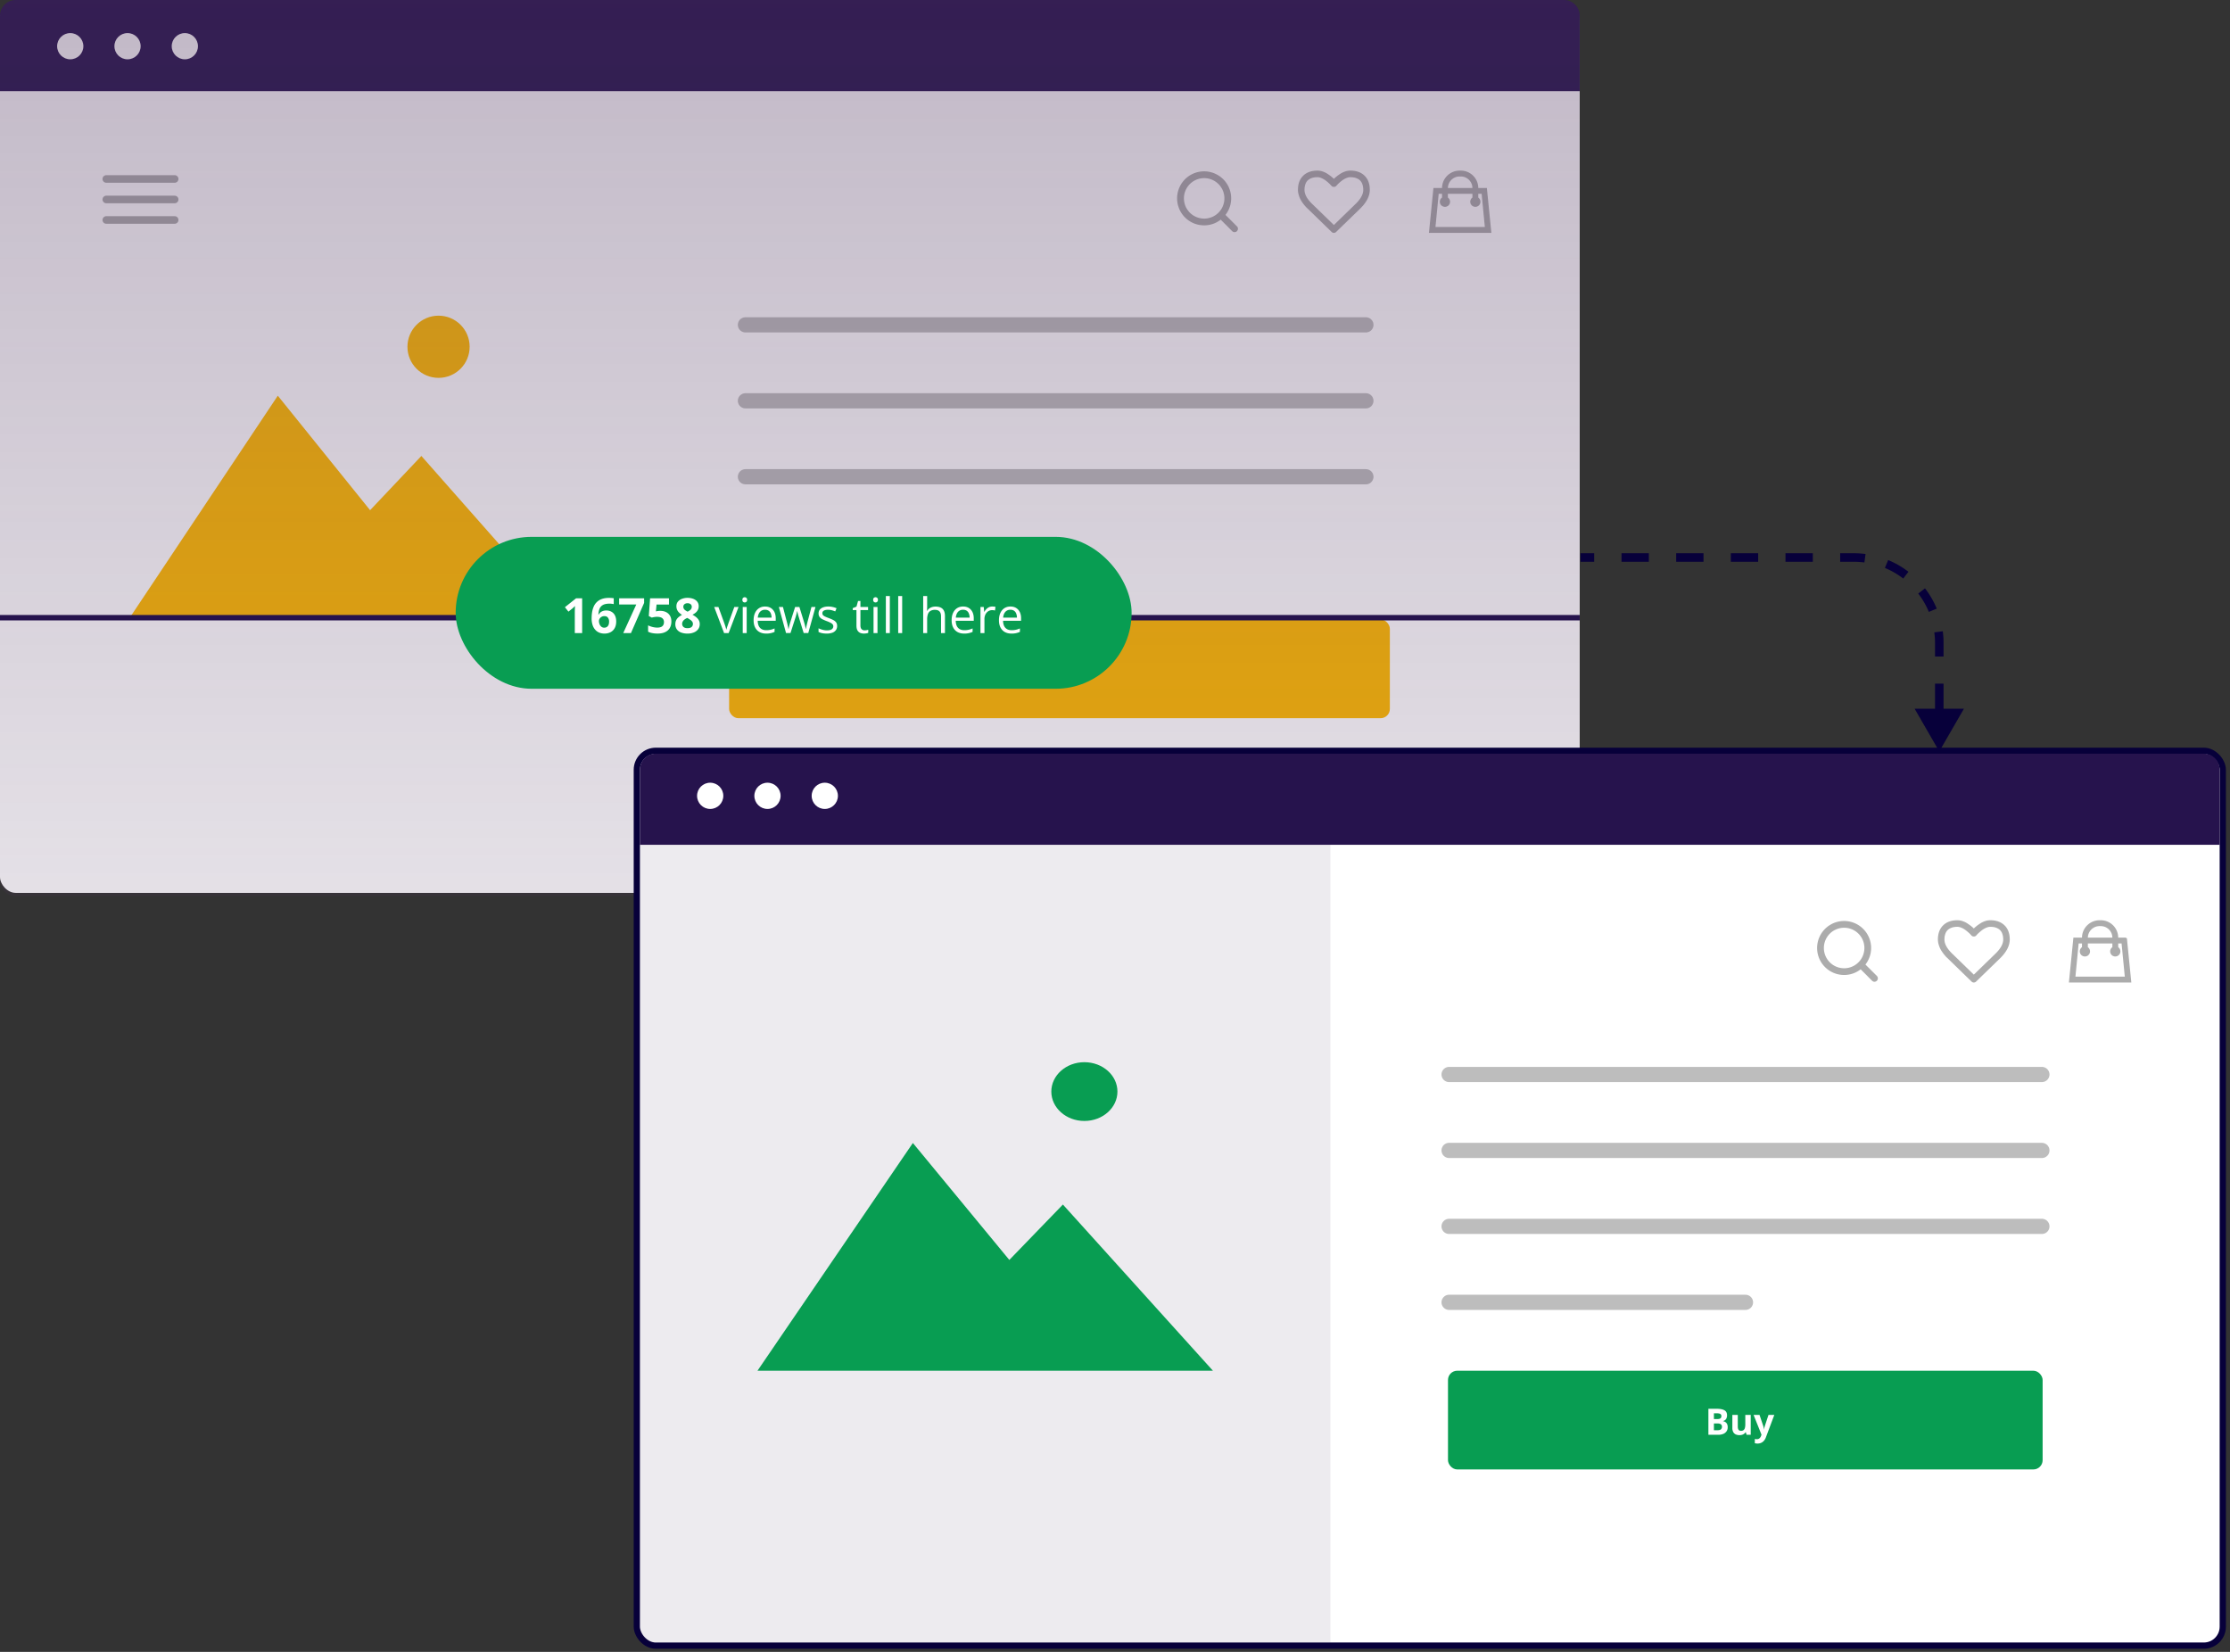
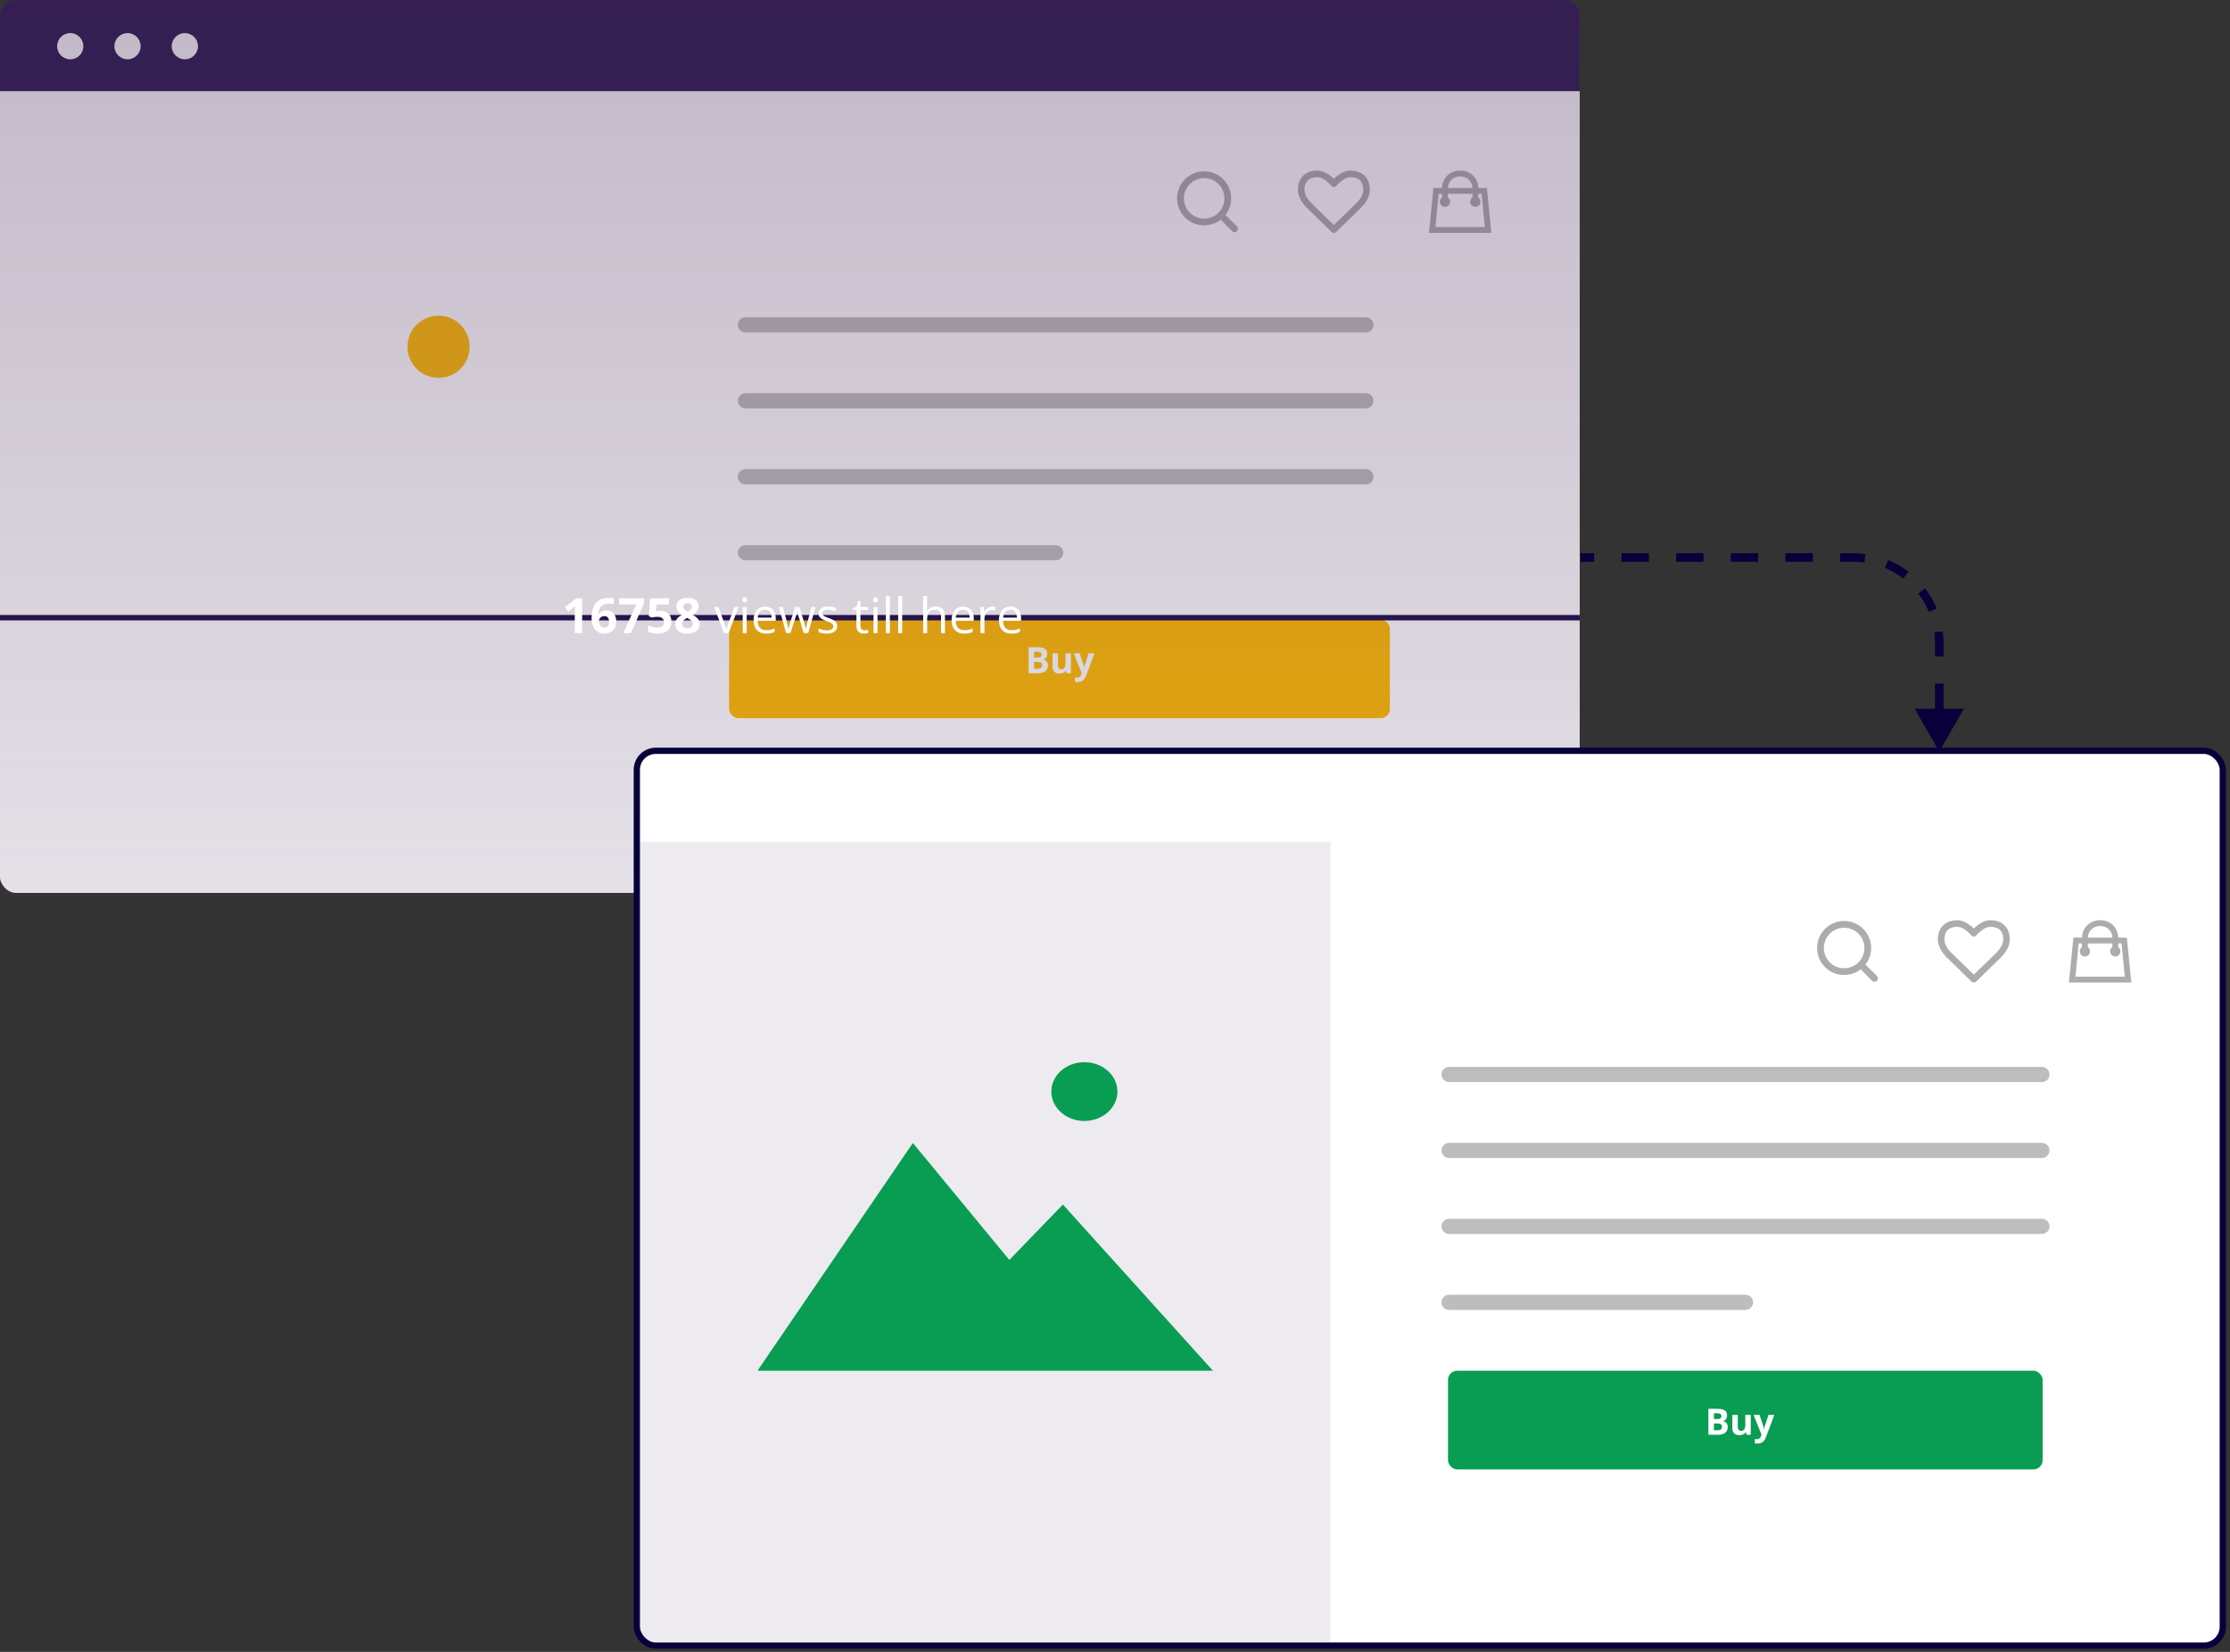
<svg xmlns="http://www.w3.org/2000/svg" width="216" height="160" fill="none">
  <rect width="100%" height="100%" fill="#333333" stroke="none" />
  <rect width="153.012" height="86.07" y=".415" fill="#fff" rx="1.536" />
  <rect width="64" height="9.563" x="70.623" y="60.002" fill="#FFBA00" rx=".898" />
  <path fill="#fff" d="M99.63 62.688h.784c.336 0 .59.047.762.141.173.095.259.26.259.497a.687.687 0 0 1-.047.259.464.464 0 0 1-.131.19.429.429 0 0 1-.21.096v.017c.084.017.16.047.228.09a.446.446 0 0 1 .162.182.7.7 0 0 1 .062.318.684.684 0 0 1-.112.393.713.713 0 0 1-.321.252 1.277 1.277 0 0 1-.493.086h-.943v-2.521Zm.534.998h.311c.155 0 .262-.024.322-.072.06-.05.09-.122.09-.217 0-.097-.036-.166-.107-.207-.07-.043-.182-.064-.335-.064h-.281v.56Zm0 .425v.656h.349c.16 0 .272-.03.336-.093a.335.335 0 0 0 .095-.25.314.314 0 0 0-.042-.164.27.27 0 0 0-.139-.11.73.73 0 0 0-.268-.04h-.331Zm3.566-.83v1.928h-.404l-.07-.247h-.028a.525.525 0 0 1-.155.16.68.68 0 0 1-.205.092.92.92 0 0 1-.233.03.833.833 0 0 1-.36-.073.532.532 0 0 1-.24-.23.845.845 0 0 1-.085-.403v-1.257h.526v1.126c0 .138.025.242.074.312.05.07.129.105.237.105.107 0 .19-.024.251-.072a.392.392 0 0 0 .128-.216 1.39 1.39 0 0 0 .038-.348v-.907h.526Zm.276 0h.575l.364 1.085a.962.962 0 0 1 .05.215c.006.038.011.078.014.12h.01a1.468 1.468 0 0 1 .075-.335l.356-1.085h.564l-.815 2.174c-.05.134-.114.245-.193.333a.78.78 0 0 1-.612.269 1.384 1.384 0 0 1-.268-.03v-.416a.886.886 0 0 0 .207.022.368.368 0 0 0 .323-.172.71.71 0 0 0 .084-.171l.031-.095-.765-1.914Z" />
  <circle cx="42.478" cy="33.588" r="3.012" fill="#FFBA00" />
-   <path fill="#FFBA00" fill-rule="evenodd" d="m12.506 59.925 14.402-21.598 8.94 11.09 4.966-5.253 13.905 15.76H12.506Z" clip-rule="evenodd" />
  <path fill="#26134D" d="M0 1.536C0 .688.688 0 1.536 0h149.941c.848 0 1.535.688 1.535 1.536v7.292H0V1.536Z" />
  <circle cx="6.804" cy="4.475" r="1.271" fill="#fff" />
  <circle cx="12.353" cy="4.475" r="1.271" fill="#fff" />
  <circle cx="17.904" cy="4.475" r="1.271" fill="#fff" />
  <path stroke="#ACACAC" stroke-linecap="round" stroke-width="1.471" d="M72.203 46.178h60.1m-60.1-7.356h60.1m-60.1-7.356h60.1m-60.1 22.069h30.05" opacity=".8" />
  <path fill="#ACACAC" d="m119.812 21.923-1.111-1.108a2.61 2.61 0 0 0-1.062-4.017 2.616 2.616 0 1 0-1.001 5.03 2.59 2.59 0 0 0 1.602-.552l1.108 1.111a.32.32 0 0 0 .232.097.32.32 0 0 0 .232-.097.326.326 0 0 0 .071-.358.326.326 0 0 0-.071-.106Zm-5.135-2.71a1.958 1.958 0 0 1 1.211-1.811 1.96 1.96 0 1 1-1.211 1.812Z" />
  <path fill="#ACACAC" stroke="#ACACAC" stroke-width=".147" d="M143.953 18.28h-.84v-.06c0-.899-.722-1.621-1.622-1.621h-.105c-.9 0-1.635.722-1.635 1.622v.059h-.841l-.42 4.202h5.884l-.421-4.202Zm-3.782-.06a1.21 1.21 0 0 1 1.215-1.2h.105c.666 0 1.202.535 1.202 1.2v.06h-2.522v-.06Zm-1.211 3.842.327-3.362h.464v.477a.419.419 0 0 0 .21.784.42.42 0 0 0 .21-.784V18.7h2.522v.477a.42.42 0 1 0 .42 0V18.7h.465l.327 3.362h-4.945Zm-6.839-3.671c0-.206-.028-.389-.082-.547a1.078 1.078 0 0 0-.209-.378 1.003 1.003 0 0 0-.31-.228 1.374 1.374 0 0 0-.357-.118 2.168 2.168 0 0 0-.373-.03c-.132 0-.274.032-.426.097a1.941 1.941 0 0 0-.42.245c-.128.098-.237.19-.329.276a3.036 3.036 0 0 0-.228.235.225.225 0 0 1-.186.085.225.225 0 0 1-.186-.085 3.036 3.036 0 0 0-.228-.235 4.598 4.598 0 0 0-.329-.276 1.941 1.941 0 0 0-.42-.245 1.087 1.087 0 0 0-.426-.098c-.132 0-.256.01-.373.03-.116.021-.235.06-.357.12a1.003 1.003 0 0 0-.31.227 1.078 1.078 0 0 0-.209.378c-.054.158-.081.34-.081.547 0 .43.236.883.71 1.36l2.209 2.145 2.205-2.141c.476-.48.715-.935.715-1.364Zm.486 0c0 .565-.29 1.14-.87 1.724l-2.369 2.298a.225.225 0 0 1-.167.07.225.225 0 0 1-.167-.07l-2.372-2.306a1.101 1.101 0 0 1-.105-.1 3.926 3.926 0 0 1-.469-.623 2.356 2.356 0 0 1-.204-.464 1.705 1.705 0 0 1-.089-.529c0-.561.161-1 .483-1.317.322-.317.766-.475 1.334-.475.157 0 .317.027.481.082.163.055.315.13.456.222.141.094.262.181.363.263.102.081.198.168.289.26a3.57 3.57 0 0 1 .289-.26c.101-.082.222-.17.363-.263s.293-.167.456-.222c.164-.055.324-.082.481-.082.568 0 1.013.158 1.334.475.322.316.483.756.483 1.317Z" />
-   <path stroke="#ACACAC" stroke-linecap="round" stroke-width=".736" d="M10.297 17.334h6.62m-6.62 1.986h6.62m-6.62 1.987h6.62" />
  <path fill="url(#a)" fill-opacity=".5" d="M0 1.537C0 .688.688 0 1.537 0h149.938c.849 0 1.537.688 1.537 1.537v83.73c0 .85-.688 1.538-1.537 1.538H1.537A1.537 1.537 0 0 1 0 85.268V1.538Z" />
  <path stroke="#26134D" stroke-width=".525" d="M0 59.83h153.012" />
-   <rect width="65.472" height="14.713" x="44.137" y="52" fill="#089D52" rx="7.356" />
  <path fill="#fff" d="M56.388 61.322h-.712V59.37a10.7 10.7 0 0 1 .009-.443c.003-.084.006-.16.01-.228a4.619 4.619 0 0 1-.247.233l-.388.311-.343-.429 1.086-.864h.585v3.37Zm.918-1.432c0-.194.014-.385.042-.574.029-.191.079-.37.15-.538a1.33 1.33 0 0 1 .783-.754c.197-.075.436-.113.715-.113a3.37 3.37 0 0 1 .452.035v.57a1.771 1.771 0 0 0-.198-.033 1.555 1.555 0 0 0-.208-.014c-.28 0-.496.045-.65.134a.737.737 0 0 0-.323.371c-.061.157-.097.34-.108.55h.03a.733.733 0 0 1 .401-.339.932.932 0 0 1 .33-.054c.197 0 .367.042.512.127a.83.83 0 0 1 .334.362c.079.158.118.351.118.579 0 .243-.047.452-.14.627a.97.97 0 0 1-.4.404 1.26 1.26 0 0 1-.608.138 1.31 1.31 0 0 1-.482-.088c-.15-.06-.28-.15-.392-.272a1.273 1.273 0 0 1-.263-.459 2.061 2.061 0 0 1-.095-.66Zm1.218.908c.14 0 .253-.047.34-.143.089-.095.132-.244.132-.447a.594.594 0 0 0-.115-.387c-.075-.096-.19-.143-.343-.143a.53.53 0 0 0-.46.249.415.415 0 0 0-.064.219c0 .078.01.156.032.233a.705.705 0 0 0 .097.21.517.517 0 0 0 .16.152.424.424 0 0 0 .22.057Zm1.842.524 1.266-2.772H59.97v-.6h2.42v.448l-1.276 2.924h-.747Zm3.595-2.154c.206 0 .389.04.549.118a.89.89 0 0 1 .38.346c.093.152.139.34.139.562 0 .243-.051.453-.153.63-.1.175-.25.31-.45.403-.198.094-.445.14-.742.14-.176 0-.343-.014-.5-.045a1.446 1.446 0 0 1-.408-.136v-.616c.117.062.256.114.42.157.164.041.319.062.463.062.141 0 .26-.018.357-.055a.442.442 0 0 0 .22-.175.559.559 0 0 0 .076-.305.454.454 0 0 0-.166-.378c-.111-.088-.281-.131-.51-.131-.088 0-.18.008-.275.025a2.948 2.948 0 0 0-.235.05l-.283-.152.126-1.718h1.83v.605h-1.205l-.062.661.17-.032a1.7 1.7 0 0 1 .26-.016Zm2.638-1.261c.194 0 .372.03.535.09.165.06.296.15.394.272a.69.69 0 0 1 .148.452.747.747 0 0 1-.08.355.872.872 0 0 1-.215.267 1.51 1.51 0 0 1-.31.199c.12.063.234.136.342.221.108.083.195.18.263.293.07.112.104.243.104.392 0 .187-.05.35-.15.489a.97.97 0 0 1-.415.318 1.56 1.56 0 0 1-.616.113 1.7 1.7 0 0 1-.643-.108.875.875 0 0 1-.404-.31.838.838 0 0 1-.138-.484c0-.154.028-.287.085-.401a.925.925 0 0 1 .235-.293c.099-.083.207-.154.326-.212a1.704 1.704 0 0 1-.275-.214.836.836 0 0 1-.267-.63c0-.178.05-.327.15-.447a.925.925 0 0 1 .398-.27 1.5 1.5 0 0 1 .533-.092Zm-.526 2.518c0 .121.043.222.13.302.087.078.216.117.387.117.177 0 .309-.037.397-.113a.383.383 0 0 0 .13-.302.355.355 0 0 0-.075-.226.78.78 0 0 0-.187-.173 3.357 3.357 0 0 0-.228-.145l-.063-.032a1.373 1.373 0 0 0-.258.15.671.671 0 0 0-.17.187.448.448 0 0 0-.063.235Zm.521-1.997a.458.458 0 0 0-.29.09.303.303 0 0 0-.115.253.37.37 0 0 0 .055.203.579.579 0 0 0 .15.15c.063.043.131.083.205.12a1.52 1.52 0 0 0 .198-.113.535.535 0 0 0 .15-.15.373.373 0 0 0 .058-.21.301.301 0 0 0-.118-.253.462.462 0 0 0-.293-.09Zm3.542 2.894-.959-2.528h.41l.556 1.53c.039.104.078.22.118.345.04.126.068.228.083.305h.016c.019-.077.05-.179.092-.305l.118-.346.556-1.529h.41l-.962 2.528h-.438Zm2.189-2.528v2.528h-.383v-2.528h.383Zm-.187-.945c.063 0 .117.02.161.062.046.04.07.103.07.19 0 .084-.023.147-.07.188a.229.229 0 0 1-.161.063.234.234 0 0 1-.166-.063c-.043-.041-.065-.104-.065-.189 0-.086.022-.149.065-.189a.234.234 0 0 1 .166-.062Zm1.971.9c.216 0 .4.047.554.142.154.096.271.23.353.401.081.171.122.371.122.6v.238h-1.746c.005.296.079.522.222.678.143.155.344.233.604.233a1.846 1.846 0 0 0 .807-.173v.336a1.86 1.86 0 0 1-.823.164c-.243 0-.455-.05-.637-.148-.18-.1-.32-.246-.42-.438-.1-.192-.15-.427-.15-.705 0-.273.046-.508.137-.706.092-.2.221-.354.387-.461.168-.108.364-.162.59-.162Zm-.004.313a.628.628 0 0 0-.489.2c-.121.134-.194.321-.217.56h1.338a1.08 1.08 0 0 0-.072-.396.557.557 0 0 0-.205-.267.605.605 0 0 0-.355-.097Zm3.74 2.255-.45-1.471-.057-.184-.049-.176a11.56 11.56 0 0 0-.039-.157l-.027-.126h-.017a2.917 2.917 0 0 1-.064.283l-.046.18a3.222 3.222 0 0 1-.058.187l-.47 1.464h-.431l-.697-2.527h.397l.364 1.395a10.216 10.216 0 0 1 .127.528c.017.078.03.147.037.205h.018c.01-.038.02-.084.03-.138l.04-.17a6.046 6.046 0 0 1 .099-.356l.465-1.464h.413l.45 1.462a7.25 7.25 0 0 1 .169.662h.017a2.3 2.3 0 0 1 .035-.194l.058-.254.071-.281.37-1.395h.389l-.699 2.527h-.445Zm3.24-.687a.67.67 0 0 1-.122.408.723.723 0 0 1-.346.247 1.54 1.54 0 0 1-.535.083 2.19 2.19 0 0 1-.459-.042 1.33 1.33 0 0 1-.339-.117v-.353a2.3 2.3 0 0 0 .369.138c.143.042.289.063.438.063.218 0 .377-.036.475-.107a.336.336 0 0 0 .148-.288.29.29 0 0 0-.06-.182.562.562 0 0 0-.196-.154 2.9 2.9 0 0 0-.383-.166 4.415 4.415 0 0 1-.42-.183.783.783 0 0 1-.272-.223.571.571 0 0 1-.094-.341c0-.214.086-.378.258-.492.174-.115.401-.173.683-.173.152 0 .294.016.426.047.134.029.258.069.374.12l-.13.306a2.363 2.363 0 0 0-.334-.113 1.432 1.432 0 0 0-.362-.046c-.177 0-.313.03-.408.088a.27.27 0 0 0-.14.24c0 .078.02.142.064.193.044.05.115.099.212.143.097.045.224.097.383.157.158.058.295.119.41.182a.733.733 0 0 1 .266.226c.063.088.094.2.094.339Zm2.659.424a1.2 1.2 0 0 0 .355-.055v.297a.81.81 0 0 1-.187.051 1.32 1.32 0 0 1-.23.02.927.927 0 0 1-.365-.068.564.564 0 0 1-.263-.24c-.064-.112-.097-.268-.097-.466v-1.499h-.36v-.187l.363-.15.152-.548h.23v.585h.74v.3h-.74v1.488c0 .158.037.276.109.355a.383.383 0 0 0 .293.117Zm1.25-2.26v2.528h-.383v-2.528h.383Zm-.187-.945c.063 0 .117.02.161.062.046.04.07.103.07.19 0 .084-.024.147-.07.188a.228.228 0 0 1-.161.063.234.234 0 0 1-.166-.063c-.043-.041-.065-.104-.065-.189 0-.086.022-.149.065-.189a.234.234 0 0 1 .166-.062Zm1.383 3.473h-.385v-3.588h.385v3.588Zm1.195 0H87v-3.588h.385v3.588Zm2.419-3.588v1.072c0 .062-.002.124-.005.187a1.795 1.795 0 0 1-.016.17h.025a.752.752 0 0 1 .199-.223.865.865 0 0 1 .276-.139c.103-.032.213-.048.328-.048.203 0 .372.032.507.097a.639.639 0 0 1 .307.3c.07.135.104.31.104.525v1.647h-.379V59.7c0-.21-.048-.368-.145-.473-.095-.105-.242-.157-.44-.157a.82.82 0 0 0-.45.109.594.594 0 0 0-.24.313 1.568 1.568 0 0 0-.071.508v1.32h-.383v-3.587h.383Zm3.486 1.014c.216 0 .4.048.554.143.154.096.271.23.353.401.081.171.122.371.122.6v.238h-1.746c.005.296.079.522.222.678.143.155.344.233.604.233a1.847 1.847 0 0 0 .807-.173v.336a1.86 1.86 0 0 1-.823.164c-.243 0-.455-.05-.637-.148-.18-.1-.32-.246-.42-.438-.1-.192-.15-.427-.15-.705 0-.273.046-.508.137-.706.092-.2.221-.354.387-.461.168-.108.364-.162.59-.162Zm-.004.314a.628.628 0 0 0-.49.2c-.12.134-.193.321-.216.56h1.338a1.08 1.08 0 0 0-.072-.396.557.557 0 0 0-.205-.267.605.605 0 0 0-.355-.097Zm2.832-.314c.05 0 .103.003.159.01.055.004.104.011.147.02l-.048.355a1.065 1.065 0 0 0-.282-.034.685.685 0 0 0-.523.237.814.814 0 0 0-.16.275 1.034 1.034 0 0 0-.057.355v1.356h-.385v-2.528h.318l.042.466h.016a1.24 1.24 0 0 1 .19-.256.851.851 0 0 1 .255-.186.763.763 0 0 1 .328-.07Zm1.757 0c.215 0 .4.048.553.143.154.096.271.23.353.401.081.171.122.371.122.6v.238h-1.746c.005.296.079.522.222.678.143.155.344.233.604.233a1.846 1.846 0 0 0 .807-.173v.336a1.861 1.861 0 0 1-.823.164c-.243 0-.455-.05-.637-.148-.18-.1-.32-.246-.42-.438-.1-.192-.15-.427-.15-.705 0-.273.046-.508.137-.706.092-.2.221-.354.387-.461.168-.108.365-.162.59-.162Zm-.005.314a.628.628 0 0 0-.489.2c-.121.134-.194.321-.217.56h1.338a1.078 1.078 0 0 0-.072-.396.556.556 0 0 0-.205-.267.605.605 0 0 0-.355-.097Z" />
  <rect width="153.617" height="86.674" x="61.684" y="72.722" fill="#fff" stroke="#07003A" stroke-width=".605" rx="1.838" />
  <path fill="#4F355E" d="M61.986 81.538h66.883v77.555h-65.46a1.423 1.423 0 0 1-1.423-1.423V81.538Z" opacity=".1" />
  <rect width="57.597" height="9.563" x="140.254" y="132.767" fill="#089D52" rx=".898" />
  <path fill="#fff" d="M165.477 136.454h.785c.336 0 .59.047.762.141.172.094.259.26.259.497a.685.685 0 0 1-.047.258.438.438 0 0 1-.341.286v.018a.686.686 0 0 1 .227.089.44.44 0 0 1 .162.183.68.68 0 0 1 .062.317.676.676 0 0 1-.112.393.697.697 0 0 1-.32.252 1.271 1.271 0 0 1-.493.086h-.944v-2.52Zm.535.998h.31c.155 0 .263-.024.323-.072.059-.05.089-.122.089-.218s-.035-.165-.107-.207c-.07-.042-.181-.063-.334-.063h-.281v.56Zm0 .424v.657h.348c.161 0 .273-.031.336-.093a.332.332 0 0 0 .095-.25.325.325 0 0 0-.041-.164.27.27 0 0 0-.14-.11.708.708 0 0 0-.267-.04h-.331Zm3.565-.829v1.927h-.403l-.071-.246h-.027a.538.538 0 0 1-.155.16.684.684 0 0 1-.206.092.933.933 0 0 1-.593-.044.529.529 0 0 1-.239-.229.831.831 0 0 1-.085-.403v-1.257h.526v1.126c0 .138.025.242.074.312.05.07.128.105.236.105a.392.392 0 0 0 .252-.073.396.396 0 0 0 .128-.215 1.39 1.39 0 0 0 .038-.348v-.907h.525Zm.276 0h.576l.364 1.084a1.368 1.368 0 0 1 .064.335h.01a1.547 1.547 0 0 1 .074-.335l.357-1.084h.564l-.816 2.174a1.017 1.017 0 0 1-.193.333.763.763 0 0 1-.274.201.83.83 0 0 1-.338.068.988.988 0 0 1-.155-.011 1.031 1.031 0 0 1-.112-.019v-.417a.921.921 0 0 0 .207.023.372.372 0 0 0 .322-.173.683.683 0 0 0 .085-.171l.031-.094-.766-1.914Z" />
  <ellipse cx="105.034" cy="105.73" fill="#089D52" rx="3.202" ry="2.846" />
  <path fill="#089D52" fill-rule="evenodd" d="m73.371 132.767 15.05-22.057 9.343 11.327 5.189-5.365 14.532 16.095H73.371Z" clip-rule="evenodd" />
-   <path fill="#26134D" d="M61.986 74.536c0-.848.688-1.536 1.536-1.536h149.941c.848 0 1.536.688 1.536 1.536v7.292H61.986v-7.292Z" />
  <circle cx="68.79" cy="77.084" r="1.271" fill="#fff" />
  <circle cx="74.339" cy="77.084" r="1.271" fill="#fff" />
-   <circle cx="79.89" cy="77.084" r="1.271" fill="#fff" />
  <path stroke="#ACACAC" stroke-linecap="round" stroke-width="1.471" d="M140.36 118.787h57.42m-57.42-7.356h57.42m-57.42-7.356h57.42m-57.42 22.069h28.71" opacity=".8" />
  <path fill="#ACACAC" d="m181.798 94.532-1.111-1.108a2.59 2.59 0 0 0 .552-1.601 2.617 2.617 0 0 0-1.614-2.416 2.615 2.615 0 1 0-1 5.03 2.59 2.59 0 0 0 1.601-.552l1.108 1.112a.33.33 0 0 0 .232.096.33.33 0 0 0 .232-.56Zm-5.135-2.709a1.957 1.957 0 0 1 1.211-1.812 1.962 1.962 0 1 1-1.211 1.812Z" />
  <path fill="#ACACAC" stroke="#ACACAC" stroke-width=".147" d="M205.94 90.89h-.841v-.06c0-.9-.722-1.622-1.622-1.622h-.105c-.899 0-1.635.722-1.635 1.622v.06h-.84l-.42 4.201h5.883l-.42-4.202Zm-3.782-.06a1.21 1.21 0 0 1 1.214-1.201h.105c.666 0 1.202.535 1.202 1.201v.06h-2.521v-.06Zm-1.211 3.841.327-3.362h.463v.477a.419.419 0 0 0 .21.784.42.42 0 0 0 .211-.784v-.477h2.521v.477a.419.419 0 0 0 .21.784.42.42 0 0 0 .21-.784v-.477h.465l.327 3.362h-4.944ZM194.107 91c0-.206-.027-.389-.082-.547a1.063 1.063 0 0 0-.209-.377 1.002 1.002 0 0 0-.31-.228 1.35 1.35 0 0 0-.357-.119 2.158 2.158 0 0 0-.373-.03c-.131 0-.273.032-.425.097a1.94 1.94 0 0 0-.42.245c-.128.099-.238.19-.329.276a2.704 2.704 0 0 0-.228.236.228.228 0 0 1-.187.084.228.228 0 0 1-.186-.084 3.036 3.036 0 0 0-.228-.236 4.385 4.385 0 0 0-.329-.276 1.94 1.94 0 0 0-.42-.245 1.087 1.087 0 0 0-.426-.098c-.131 0-.256.01-.372.031-.117.02-.236.06-.358.119a1.01 1.01 0 0 0-.309.228 1.063 1.063 0 0 0-.209.377 1.667 1.667 0 0 0-.082.548c0 .429.237.882.711 1.36l2.208 2.144 2.205-2.14c.477-.48.715-.935.715-1.364Zm.486 0c0 .565-.29 1.14-.87 1.724l-2.368 2.299a.229.229 0 0 1-.168.069.226.226 0 0 1-.167-.07l-2.372-2.305a1.412 1.412 0 0 1-.105-.1 4.335 4.335 0 0 1-.469-.624 2.3 2.3 0 0 1-.203-.464 1.678 1.678 0 0 1-.09-.528c0-.562.161-1.001.483-1.318.322-.316.767-.475 1.334-.475.157 0 .318.028.481.083.164.055.316.129.456.222.141.093.262.18.363.262.102.082.198.169.289.26a3.712 3.712 0 0 1 .652-.522c.141-.093.293-.168.456-.222.164-.055.324-.083.481-.083.568 0 1.013.159 1.335.475.322.317.482.756.482 1.318Z" />
  <path fill="#07003A" d="m187.84 72.784 2.39-4.139h-4.779l2.389 4.14Zm-34.75-18.37h1.323v-.828h-1.323v.828Zm3.971 0h2.647v-.828h-2.647v.828Zm5.294 0h2.648v-.828h-2.648v.828Zm5.295 0h2.647v-.828h-2.647v.828Zm5.294 0h2.648v-.828h-2.648v.828Zm5.295 0h1.323v-.828h-1.323v.828Zm1.323 0c.349 0 .692.023 1.028.066l.107-.82a8.773 8.773 0 0 0-1.135-.074v.828Zm3.011.596a7.873 7.873 0 0 1 1.777 1.028l.504-.656a8.674 8.674 0 0 0-1.964-1.136l-.317.764Zm3.229 2.48a7.851 7.851 0 0 1 1.028 1.778l.765-.317a8.663 8.663 0 0 0-1.137-1.965l-.656.505Zm1.558 3.76c.044.337.067.68.067 1.028h.827c0-.384-.025-.763-.073-1.135l-.821.107Zm.067 1.028v1.313h.827v-1.313h-.827Zm0 3.94v2.626h.827v-2.626h-.827Z" />
  <defs>
    <linearGradient id="a" x1="76.506" x2="76.506" y1="0" y2="86.698" gradientUnits="userSpaceOnUse">
      <stop stop-color="#4F355E" stop-opacity=".7" />
      <stop offset="1" stop-color="#4F355E" stop-opacity=".3" />
    </linearGradient>
  </defs>
</svg>